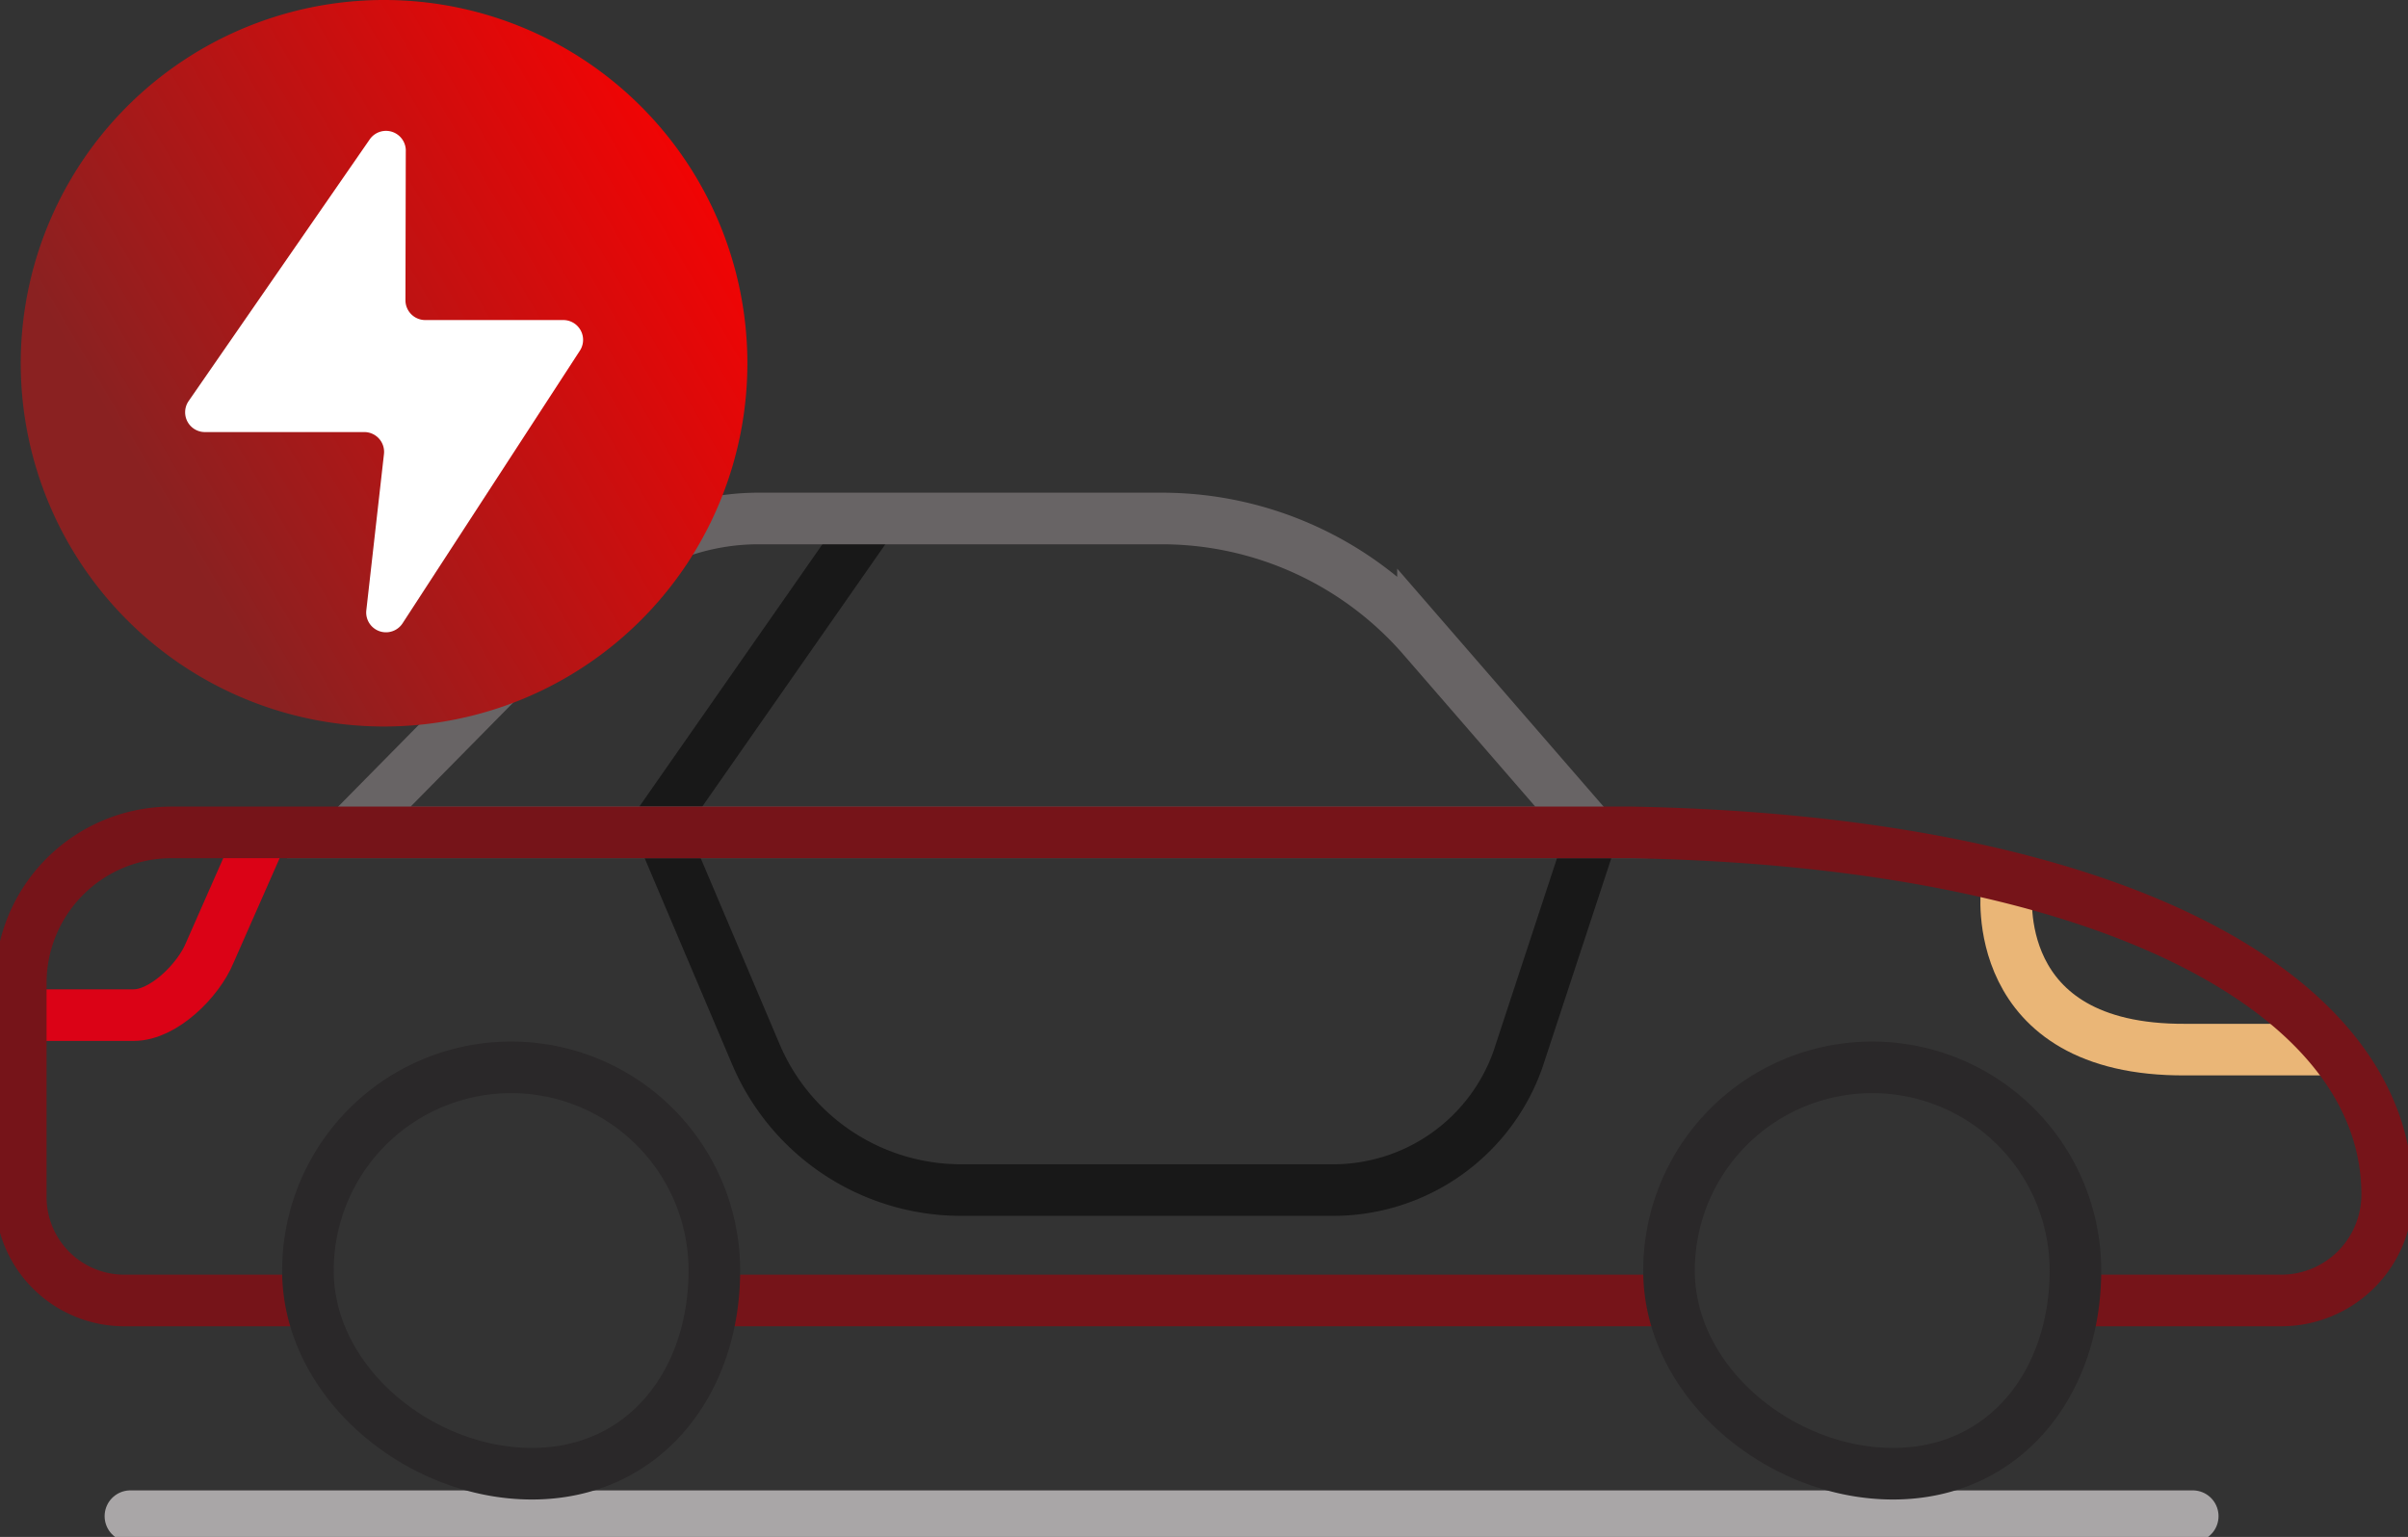
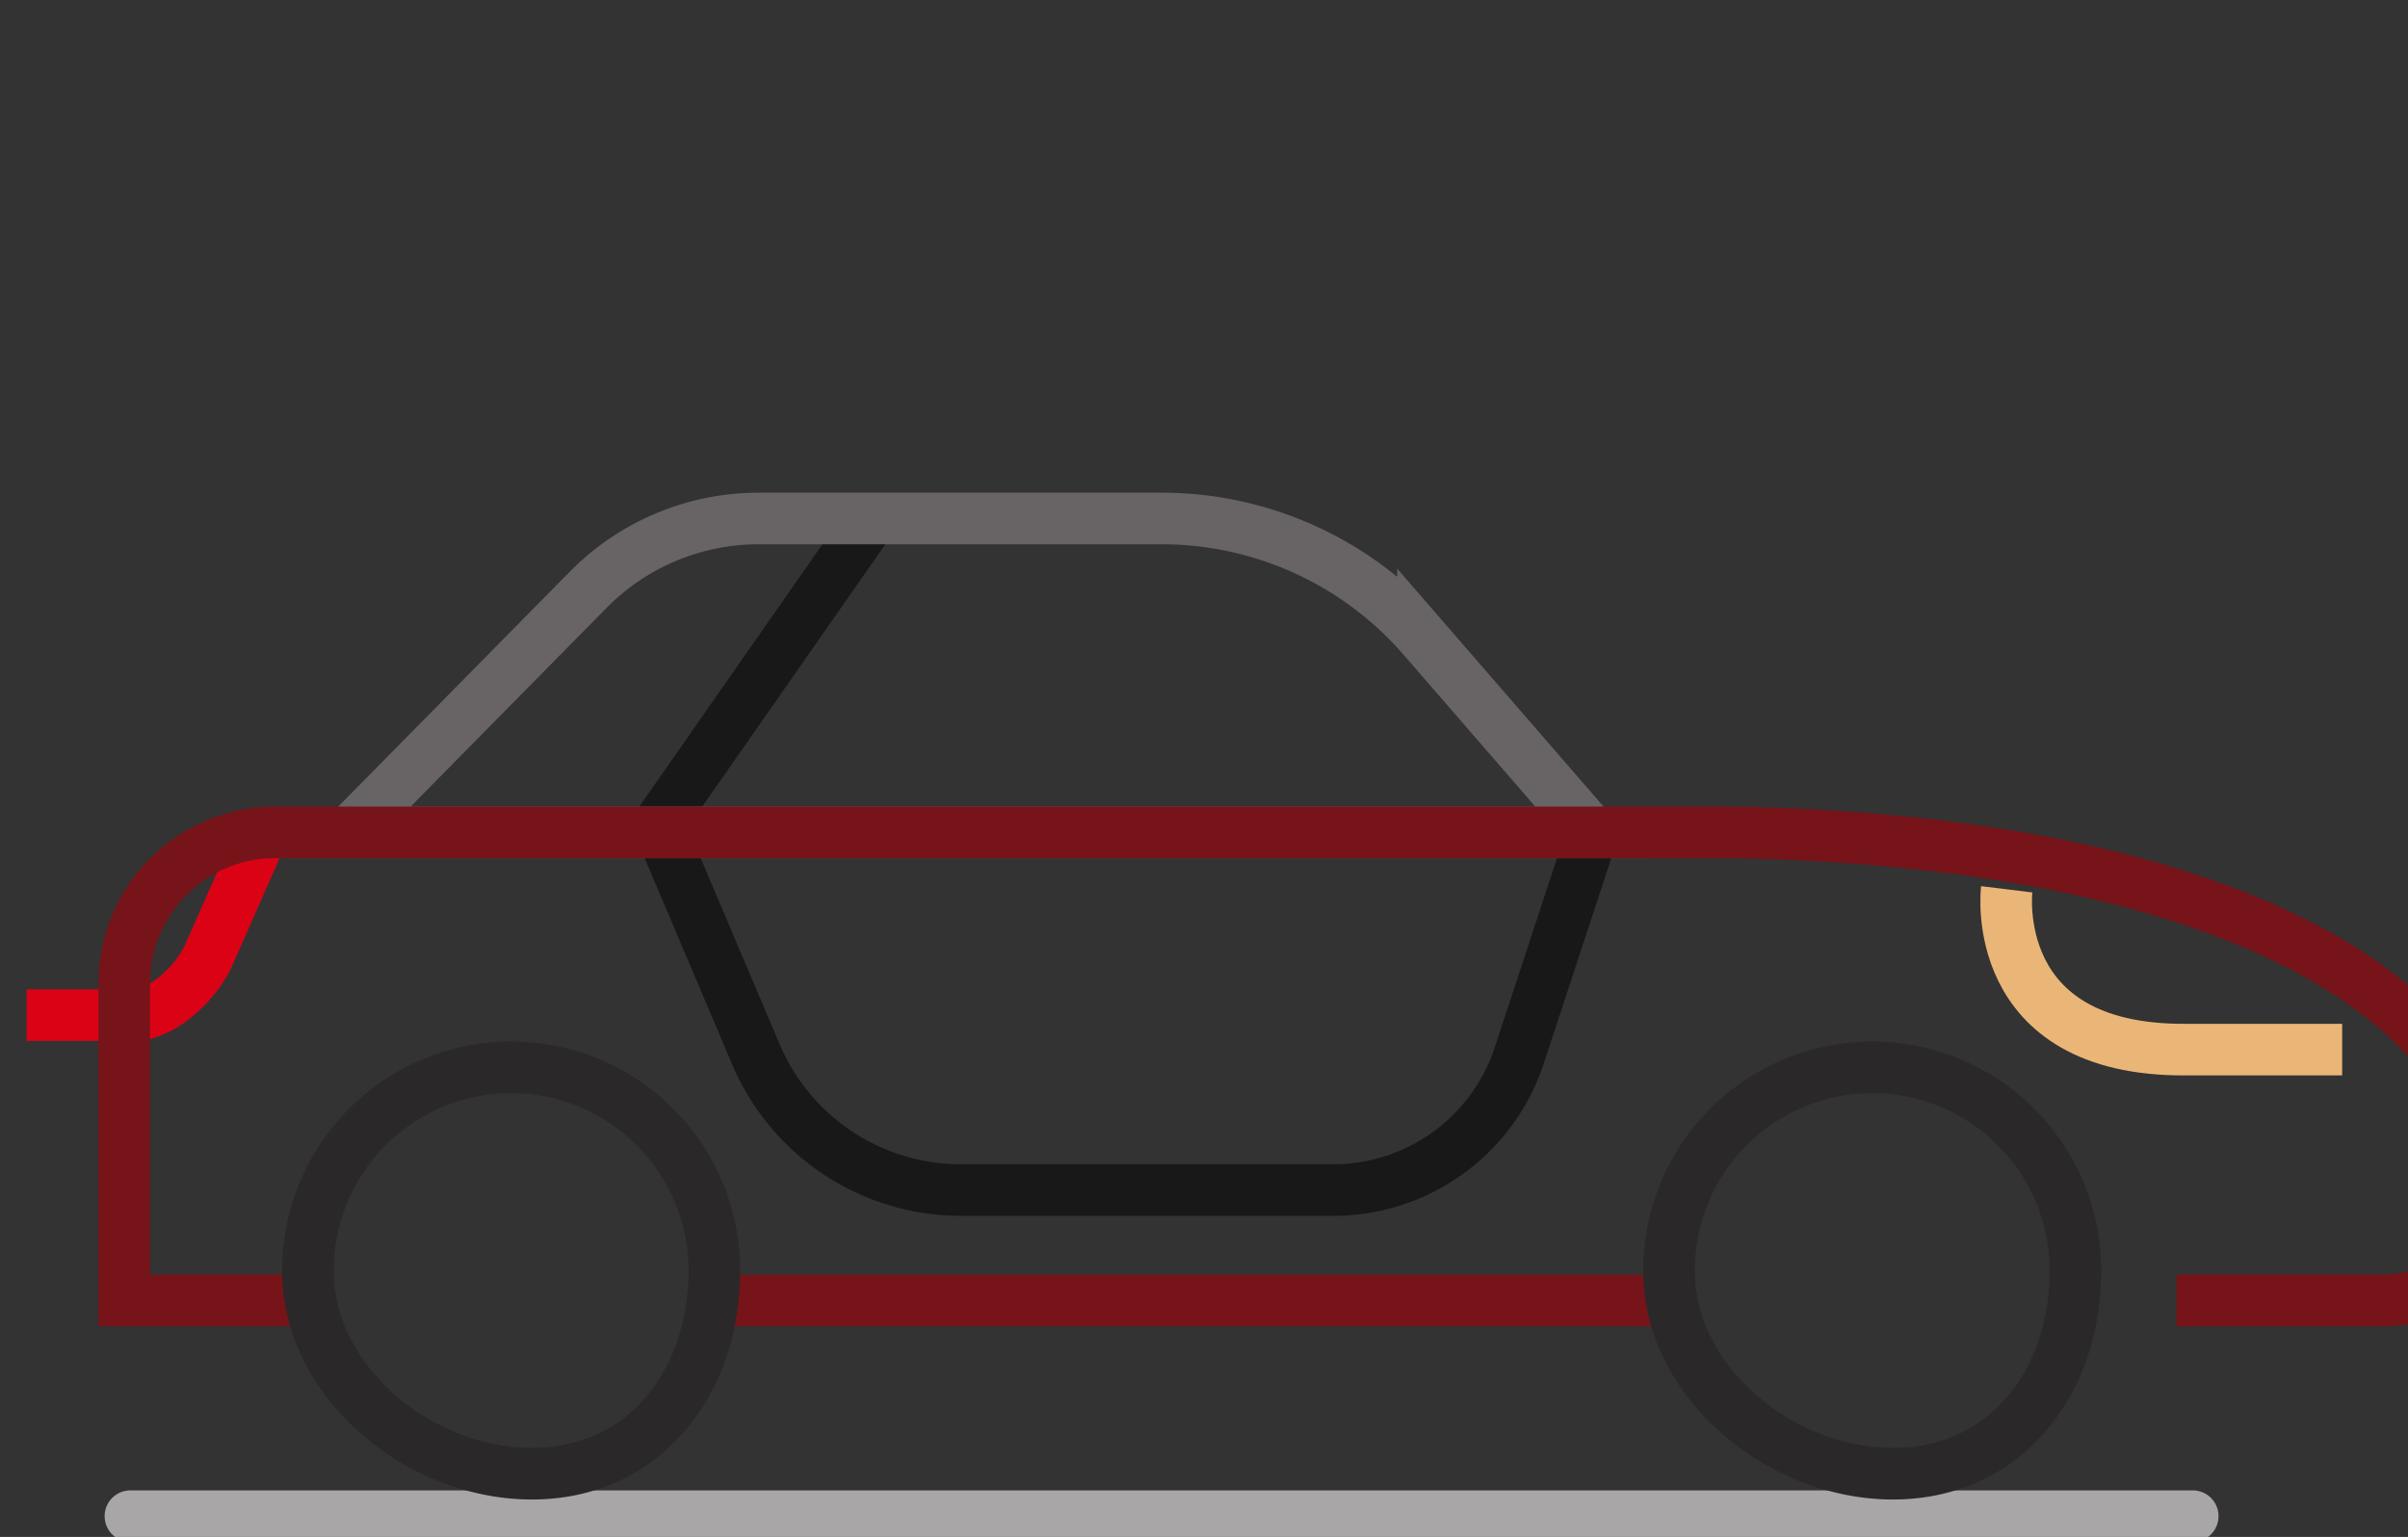
<svg xmlns="http://www.w3.org/2000/svg" id="Groupe_440" data-name="Groupe 440" width="93.339" height="59.585" viewBox="0 0 93.339 59.585">
  <rect x="0" y="0" width="93.339" height="59.585" fill="#333333" stroke="none" />
  <defs>
    <clipPath id="clip-path">
      <rect id="Rectangle_160" data-name="Rectangle 160" width="93.339" height="59.585" fill="none" />
    </clipPath>
    <linearGradient id="linear-gradient" x1="0.273" y1="0.837" x2="1.125" y2="0.34" gradientUnits="objectBoundingBox">
      <stop offset="0" stop-color="#8a2121" />
      <stop offset="1" stop-color="red" />
    </linearGradient>
  </defs>
  <g id="Groupe_434" data-name="Groupe 434" clip-path="url(#clip-path)">
    <line id="Ligne_140" data-name="Ligne 140" x2="79.94" transform="translate(5.055 58.78)" fill="none" stroke="#a9a6a7" stroke-linecap="round" stroke-miterlimit="10" stroke-width="2" />
    <path id="Tracé_280" data-name="Tracé 280" d="M68.03,36.767l-3.02,9.178A7.591,7.591,0,0,1,57.855,51H43.425a8.637,8.637,0,0,1-7.951-5.264l-3.78-8.912,8.279-11.864" transform="translate(-6.175 -4.863)" fill="none" stroke="#181818" stroke-miterlimit="10" stroke-width="2" />
    <path id="Tracé_281" data-name="Tracé 281" d="M96.6,42.819s-.771,6.267,6.938,6.215h6.065" transform="translate(-18.816 -8.342)" fill="none" stroke="#eab677" stroke-miterlimit="10" stroke-width="2" />
    <path id="Tracé_282" data-name="Tracé 282" d="M48.3,24.964H32.673a9.273,9.273,0,0,0-6.6,2.764L16.8,37.134H64.974l-6.543-7.546A13.411,13.411,0,0,0,48.3,24.964Z" transform="translate(-3.273 -4.863)" fill="none" stroke="#686465" stroke-miterlimit="10" stroke-width="2" />
    <path id="Tracé_283" data-name="Tracé 283" d="M10.624,39.547l-2.247,5.1c-.438,1.065-1.791,2.412-2.943,2.412H1.28" transform="translate(-0.249 -7.704)" fill="none" stroke="#db0216" stroke-miterlimit="10" stroke-width="2" />
-     <path id="Tracé_284" data-name="Tracé 284" d="M11.786,58.226H5.011A4.011,4.011,0,0,1,1,54.215V45.922a5.843,5.843,0,0,1,5.843-5.843h56.59c18.654.354,29.294,6.286,29.294,14.04a4.107,4.107,0,0,1-4.106,4.107h-8.07" transform="translate(-0.195 -7.808)" fill="none" stroke="#761419" stroke-miterlimit="10" stroke-width="2" />
+     <path id="Tracé_284" data-name="Tracé 284" d="M11.786,58.226H5.011V45.922a5.843,5.843,0,0,1,5.843-5.843h56.59c18.654.354,29.294,6.286,29.294,14.04a4.107,4.107,0,0,1-4.106,4.107h-8.07" transform="translate(-0.195 -7.808)" fill="none" stroke="#761419" stroke-miterlimit="10" stroke-width="2" />
    <line id="Ligne_141" data-name="Ligne 141" x1="37.086" transform="translate(27.603 50.418)" fill="none" stroke="#761419" stroke-miterlimit="10" stroke-width="2" />
    <path id="Tracé_285" data-name="Tracé 285" d="M30.578,59.269c0,4.35-2.722,7.877-7.072,7.877s-8.682-3.527-8.682-7.877a7.877,7.877,0,1,1,15.754,0Z" transform="translate(-2.888 -10.012)" fill="none" stroke="#2a2829" stroke-miterlimit="10" stroke-width="2" />
    <path id="Tracé_286" data-name="Tracé 286" d="M96.1,59.269c0,4.35-2.722,7.877-7.072,7.877s-8.682-3.527-8.682-7.877a7.877,7.877,0,1,1,15.754,0Z" transform="translate(-15.652 -10.012)" fill="none" stroke="#2a2829" stroke-miterlimit="10" stroke-width="2" />
-     <path id="Tracé_287" data-name="Tracé 287" d="M29.165,14.083A14.083,14.083,0,1,1,15.083,0,14.083,14.083,0,0,1,29.165,14.083" transform="translate(-0.195 0)" fill="url(#linear-gradient)" />
-     <path id="Tracé_288" data-name="Tracé 288" d="M17.464,7.059l-.013,5.805a.768.768,0,0,0,.768.769h5.351a.768.768,0,0,1,.643,1.186l-6.873,10.57a.767.767,0,0,1-1.406-.5l.684-6.059a.767.767,0,0,0-.763-.854H9.675a.767.767,0,0,1-.63-1.2l7.02-10.146a.768.768,0,0,1,1.4.438" transform="translate(-1.735 -1.225)" fill="#fff" />
  </g>
</svg>